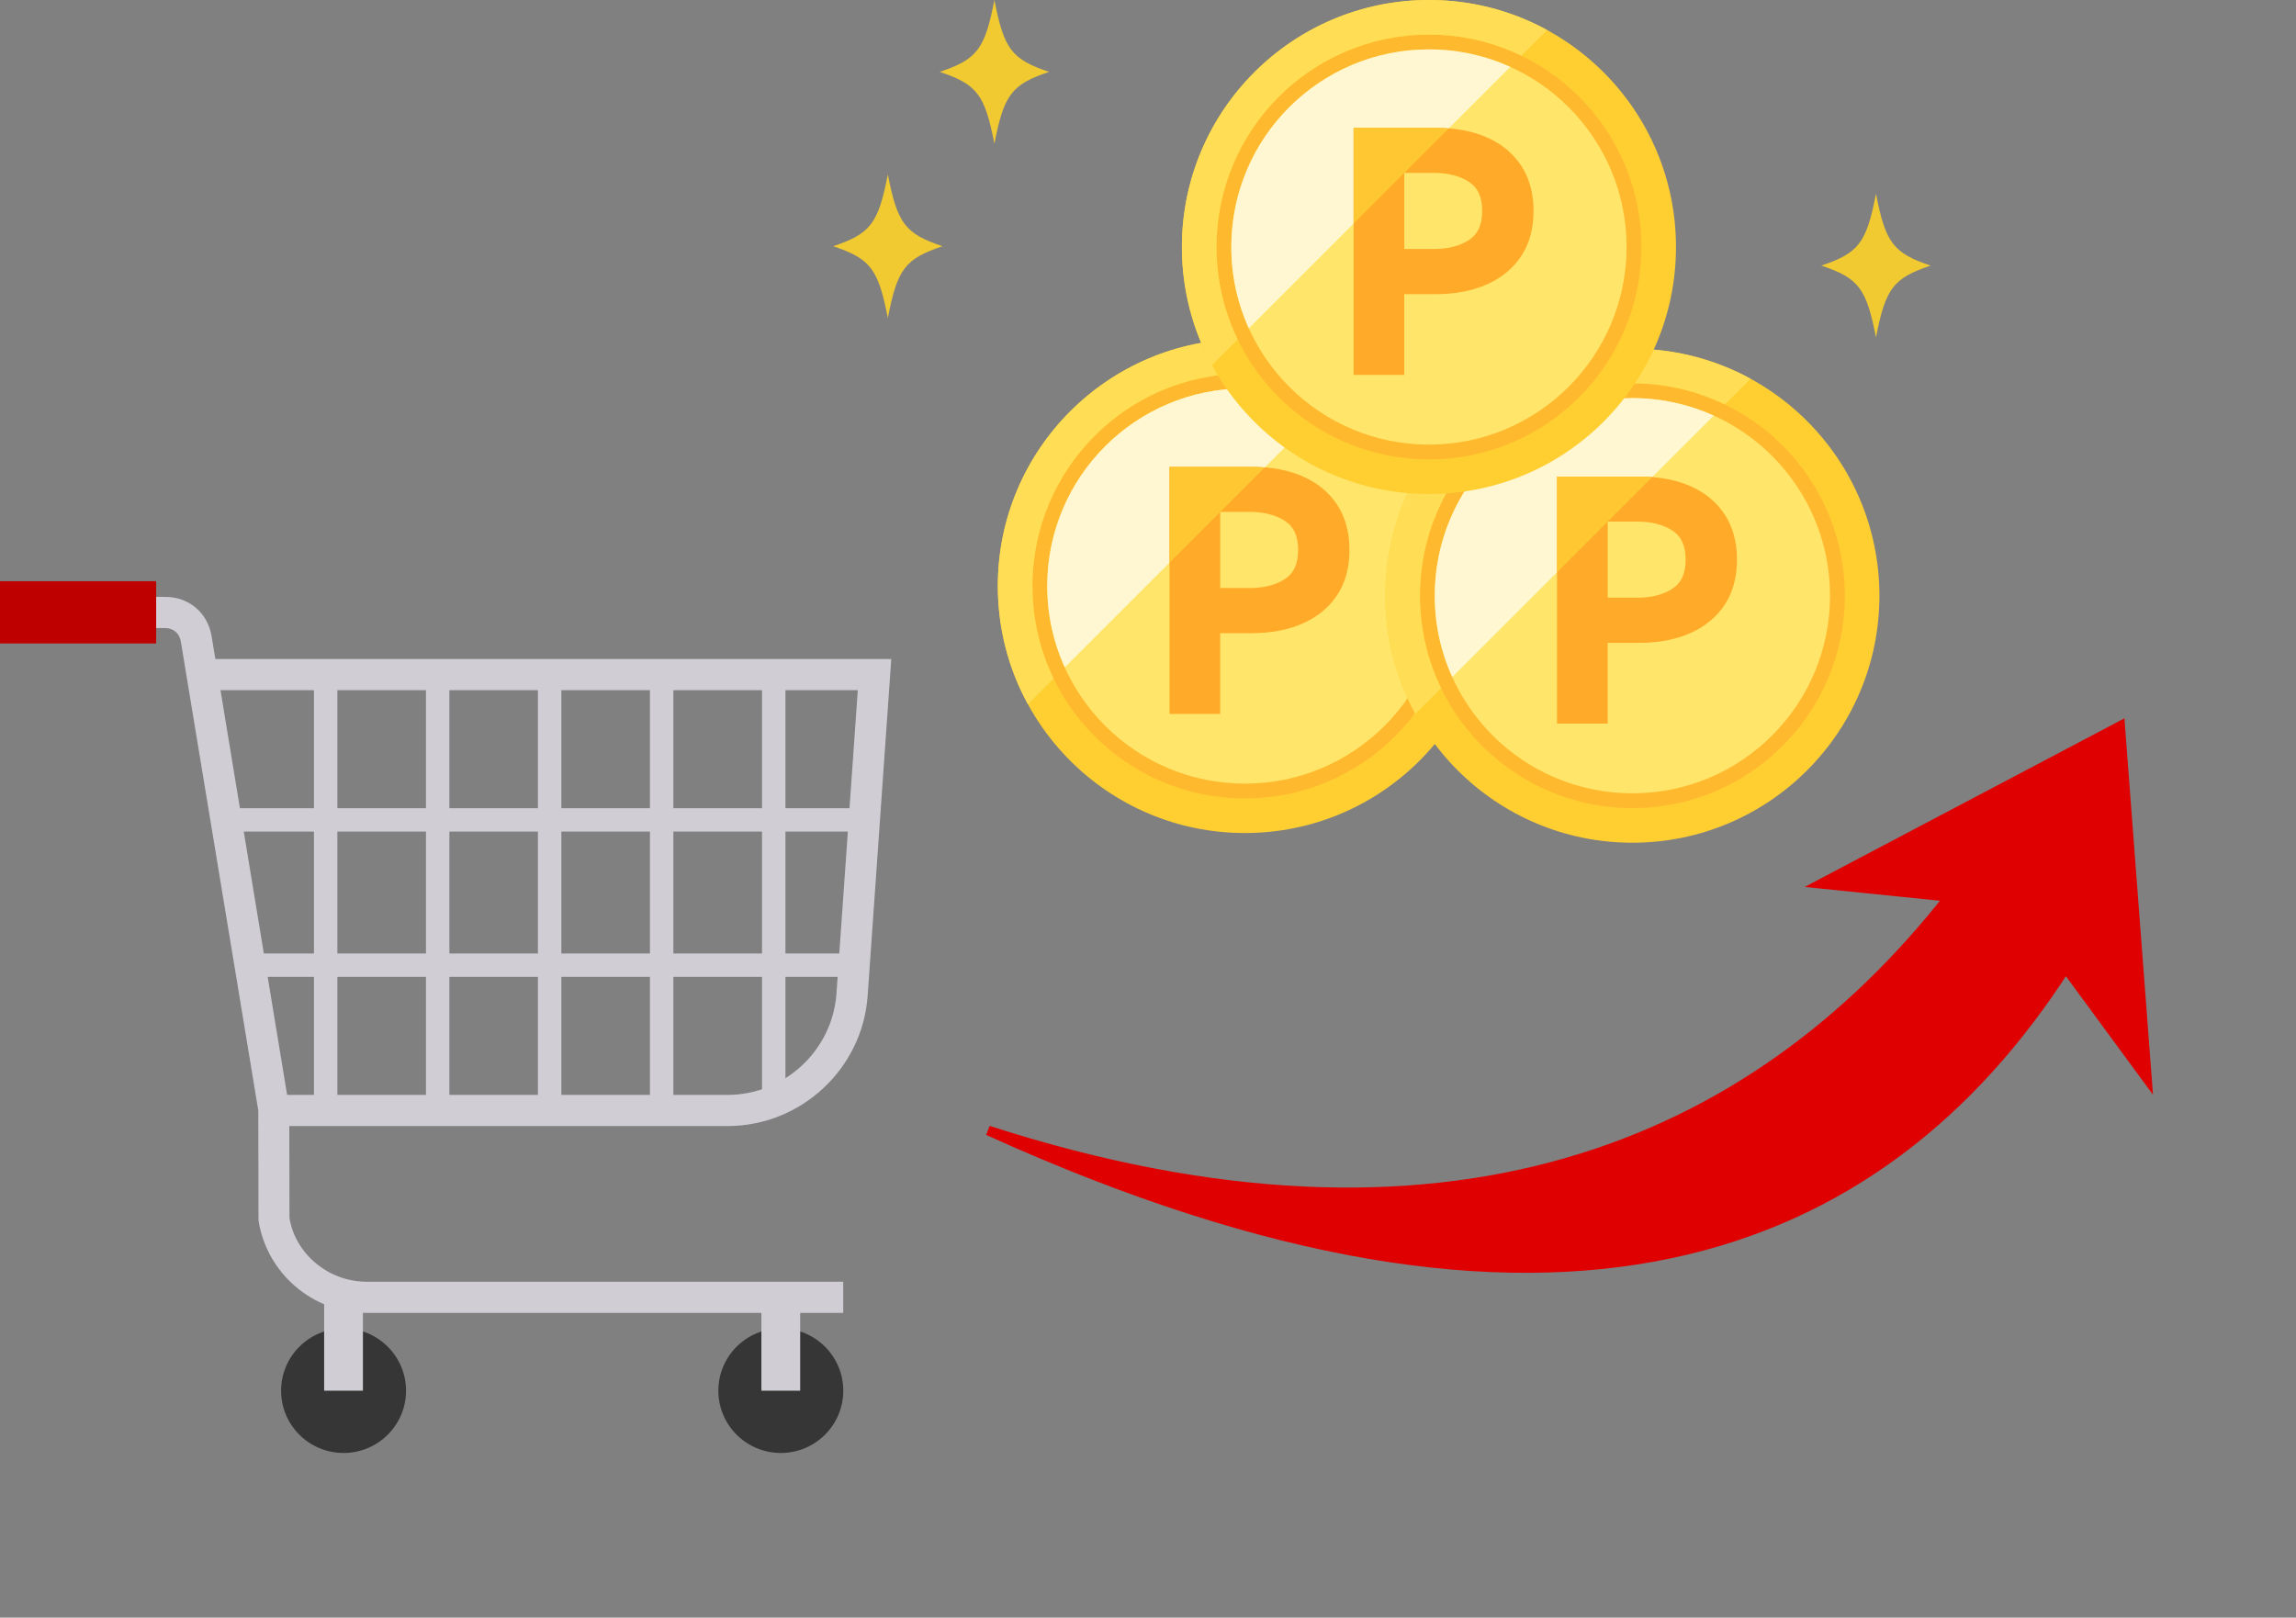
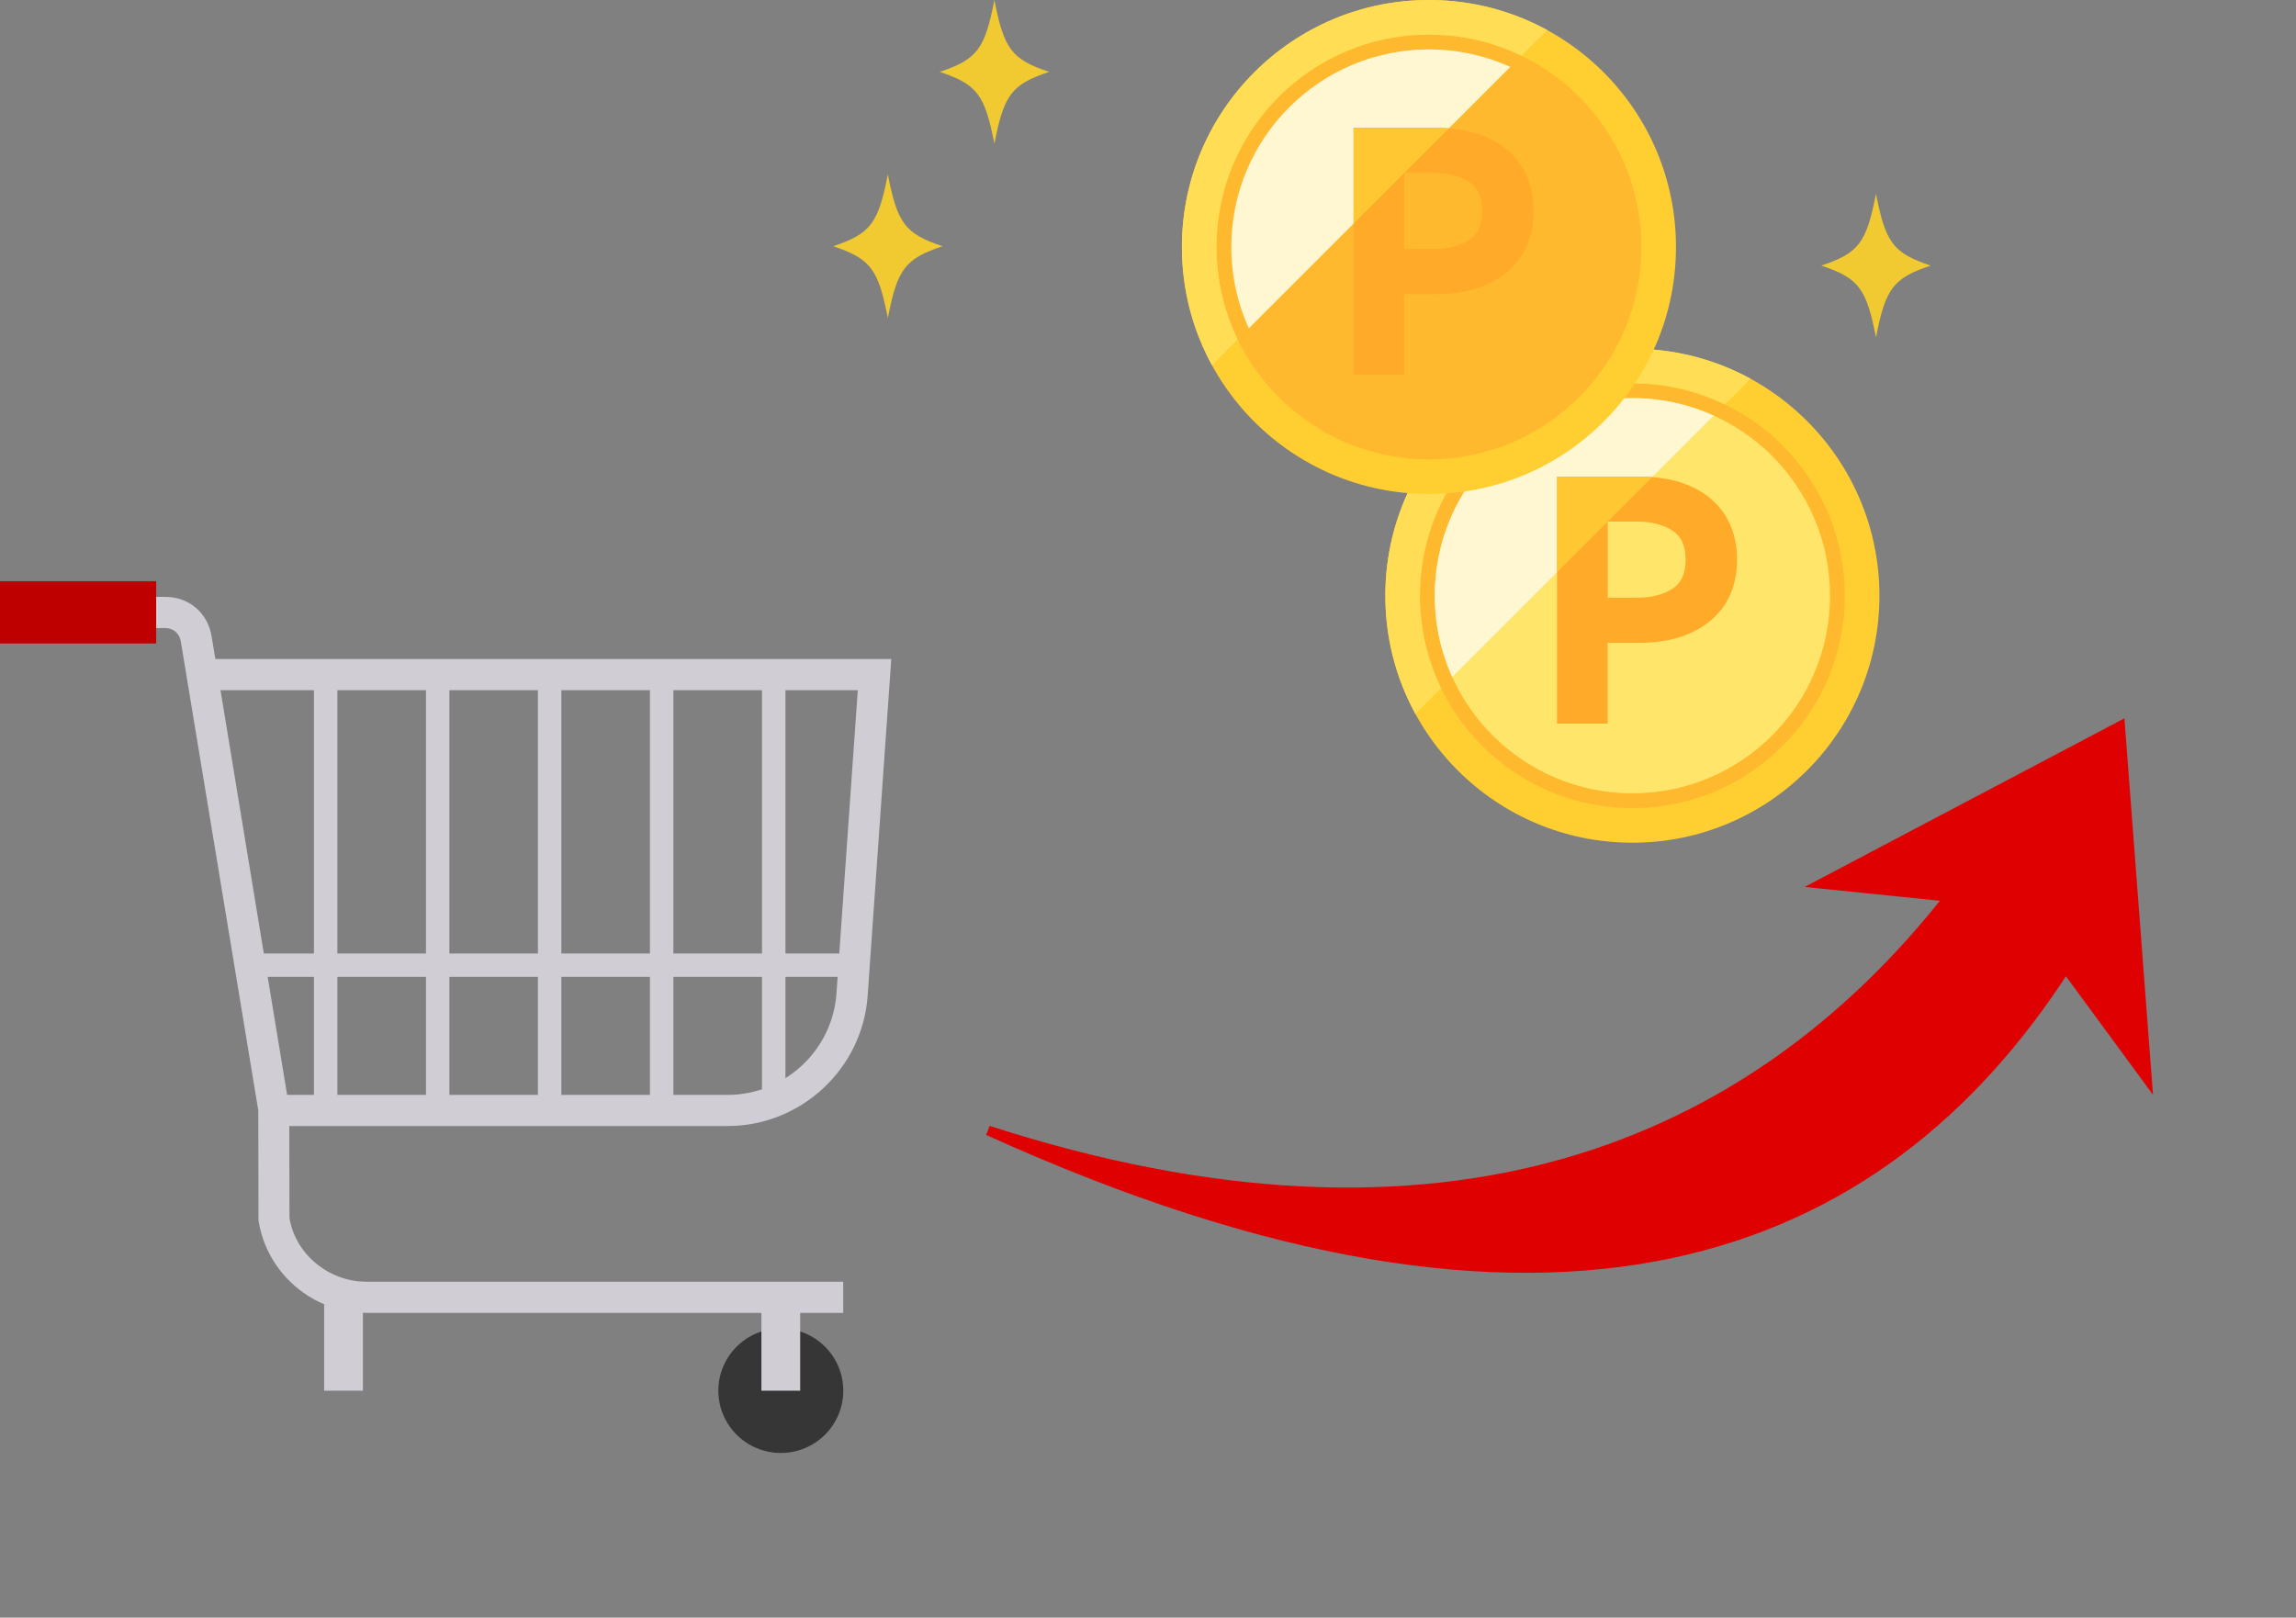
<svg xmlns="http://www.w3.org/2000/svg" width="237" height="167" viewBox="0 0 237 167" fill="none">
  <rect x="0" y="0" width="237" height="167" fill="#808080" stroke="none" />
  <g clip-path="url(#clip0_40000005_2821)">
    <path d="M80.598 150C84.159 150 87.046 147.122 87.046 143.572C87.046 140.021 84.159 137.143 80.598 137.143C77.037 137.143 74.15 140.021 74.15 143.572C74.15 147.122 77.037 150 80.598 150Z" fill="#363636" />
-     <path d="M35.463 150C39.024 150 41.911 147.122 41.911 143.572C41.911 140.021 39.024 137.143 35.463 137.143C31.902 137.143 29.015 140.021 29.015 143.572C29.015 147.122 31.902 150 35.463 150Z" fill="#363636" />
    <path d="M75.085 116.25H28.274V113.036H75.08C80.985 113.036 85.928 108.445 86.342 102.573L88.545 71.25H20.891V68.036H92L89.561 102.798C89.029 110.346 82.678 116.25 75.091 116.25H75.085Z" fill="#D0CED4" />
    <path d="M82.597 133.929H78.594V143.571H82.597V133.929Z" fill="#D0CED4" />
    <path d="M37.462 133.929H33.459V143.571H37.462V133.929Z" fill="#D0CED4" />
    <path d="M37.816 135.536C32.298 135.536 27.516 131.448 26.683 125.973L26.662 114.643L18.666 66.225C18.532 65.405 17.909 64.843 17.065 64.838H6.458V61.623H17.033C19.515 61.602 21.46 63.295 21.847 65.711L29.859 114.386L29.88 125.732C30.455 129.402 33.878 132.321 37.827 132.321H87.04V135.536H37.816Z" fill="#D0CED4" />
    <path d="M88.163 98.438H26.076V100.848H88.163V98.438Z" fill="#D0CED4" />
-     <path d="M89.335 83.438H23.014V85.848H89.335V83.438Z" fill="#D0CED4" />
+     <path d="M89.335 83.438H23.014H89.335V83.438Z" fill="#D0CED4" />
    <path d="M81.076 69.643H78.658V113.727H81.076V69.643Z" fill="#D0CED4" />
    <path d="M69.507 69.643H67.09V114.643H69.507V69.643Z" fill="#D0CED4" />
    <path d="M57.945 69.643H55.527V114.643H57.945V69.643Z" fill="#D0CED4" />
    <path d="M46.387 69.643H43.969V114.643H46.387V69.643Z" fill="#D0CED4" />
    <path d="M34.824 69.643H32.406V114.643H34.824V69.643Z" fill="#D0CED4" />
    <path d="M16.12 60H0V66.429H16.12V60Z" fill="#BF0000" />
  </g>
  <g clip-path="url(#clip1_40000005_2821)">
    <path d="M128.5 86C142.583 86 154 74.583 154 60.5C154 46.417 142.583 35 128.5 35C114.417 35 103 46.417 103 60.5C103 74.583 114.417 86 128.5 86Z" fill="#FFCF31" />
-     <path d="M128.5 82.43C140.612 82.43 150.43 72.612 150.43 60.5C150.43 48.388 140.612 38.57 128.5 38.57C116.388 38.57 106.57 48.388 106.57 60.5C106.57 72.612 116.388 82.43 128.5 82.43Z" fill="#FFB92F" />
    <path d="M128.5 80.9C139.767 80.9 148.9 71.767 148.9 60.5C148.9 49.233 139.767 40.1 128.5 40.1C117.233 40.1 108.1 49.233 108.1 60.5C108.1 71.767 117.233 80.9 128.5 80.9Z" fill="#FFE569" />
    <path d="M106.57 60.5C106.57 48.388 116.387 38.57 128.5 38.57C131.922 38.57 135.161 39.355 138.047 40.753L140.699 38.101C137.078 36.122 132.922 35 128.5 35C114.419 35 103 46.419 103 60.5C103 64.917 104.122 69.073 106.101 72.699L108.753 70.047C107.355 67.161 106.57 63.922 106.57 60.5Z" fill="#FFDE55" />
    <path d="M128.5 40.1C117.234 40.1 108.1 49.234 108.1 60.5C108.1 63.494 108.743 66.334 109.905 68.895L136.895 41.905C134.334 40.748 131.489 40.1 128.5 40.1Z" fill="#FFF7D2" />
-     <path d="M120.722 73.699V48.199H129.229C131.234 48.199 133.013 48.535 134.513 49.199C136.022 49.867 137.211 50.856 138.042 52.136C138.873 53.411 139.297 54.977 139.297 56.782C139.297 58.588 138.873 60.148 138.042 61.413C137.211 62.678 136.022 63.667 134.513 64.346C133.013 65.019 131.239 65.365 129.229 65.365H125.95V73.704H120.722V73.699ZM128.979 60.709C130.448 60.709 131.672 60.398 132.621 59.786C133.549 59.184 133.998 58.205 133.998 56.777C133.998 55.349 133.549 54.37 132.621 53.768C131.672 53.156 130.448 52.845 128.979 52.845H125.955V60.704H128.979V60.709Z" fill="#FFAA28" />
    <path d="M130.545 48.255C130.117 48.219 129.678 48.204 129.229 48.204H120.722V58.083L130.55 48.255H130.545Z" fill="#FFC832" />
  </g>
  <g clip-path="url(#clip2_40000005_2821)">
    <path d="M168.5 87C182.583 87 194 75.583 194 61.5C194 47.417 182.583 36 168.5 36C154.417 36 143 47.417 143 61.5C143 75.583 154.417 87 168.5 87Z" fill="#FFCF31" />
    <path d="M168.5 83.43C180.612 83.43 190.43 73.612 190.43 61.5C190.43 49.388 180.612 39.57 168.5 39.57C156.388 39.57 146.57 49.388 146.57 61.5C146.57 73.612 156.388 83.43 168.5 83.43Z" fill="#FFB92F" />
    <path d="M168.5 81.9C179.767 81.9 188.9 72.767 188.9 61.5C188.9 50.233 179.767 41.1 168.5 41.1C157.233 41.1 148.1 50.233 148.1 61.5C148.1 72.767 157.233 81.9 168.5 81.9Z" fill="#FFE569" />
    <path d="M146.57 61.5C146.57 49.388 156.387 39.57 168.5 39.57C171.922 39.57 175.161 40.355 178.047 41.753L180.699 39.101C177.078 37.122 172.922 36 168.5 36C154.419 36 143 47.419 143 61.5C143 65.917 144.122 70.073 146.101 73.699L148.753 71.047C147.355 68.161 146.57 64.922 146.57 61.5Z" fill="#FFDE55" />
    <path d="M168.5 41.1C157.234 41.1 148.1 50.234 148.1 61.5C148.1 64.494 148.743 67.334 149.905 69.895L176.895 42.905C174.334 41.748 171.489 41.1 168.5 41.1Z" fill="#FFF7D2" />
    <path d="M160.722 74.699V49.199H169.229C171.234 49.199 173.013 49.535 174.513 50.199C176.022 50.867 177.211 51.856 178.042 53.136C178.873 54.411 179.297 55.977 179.297 57.782C179.297 59.588 178.873 61.148 178.042 62.413C177.211 63.678 176.022 64.667 174.513 65.346C173.013 66.019 171.239 66.365 169.229 66.365H165.95V74.704H160.722V74.699ZM168.979 61.709C170.448 61.709 171.672 61.398 172.621 60.786C173.549 60.184 173.998 59.205 173.998 57.777C173.998 56.349 173.549 55.37 172.621 54.768C171.672 54.156 170.448 53.845 168.979 53.845H165.955V61.704H168.979V61.709Z" fill="#FFAA28" />
    <path d="M170.545 49.255C170.117 49.219 169.678 49.204 169.229 49.204H160.722V59.083L170.55 49.255H170.545Z" fill="#FFC832" />
  </g>
  <g clip-path="url(#clip3_40000005_2821)">
    <path d="M147.5 51C161.583 51 173 39.583 173 25.5C173 11.417 161.583 0 147.5 0C133.417 0 122 11.417 122 25.5C122 39.583 133.417 51 147.5 51Z" fill="#FFCF31" />
    <path d="M147.5 47.43C159.612 47.43 169.43 37.611 169.43 25.5C169.43 13.388 159.612 3.57 147.5 3.57C135.388 3.57 125.57 13.388 125.57 25.5C125.57 37.611 135.388 47.43 147.5 47.43Z" fill="#FFB92F" />
-     <path d="M147.5 45.9C158.767 45.9 167.9 36.767 167.9 25.5C167.9 14.233 158.767 5.1 147.5 5.1C136.233 5.1 127.1 14.233 127.1 25.5C127.1 36.767 136.233 45.9 147.5 45.9Z" fill="#FFE569" />
    <path d="M125.57 25.5C125.57 13.387 135.387 3.57 147.5 3.57C150.922 3.57 154.161 4.355 157.047 5.753L159.699 3.101C156.078 1.122 151.922 0 147.5 0C133.419 0 122 11.419 122 25.5C122 29.917 123.122 34.073 125.101 37.699L127.753 35.047C126.355 32.161 125.57 28.922 125.57 25.5Z" fill="#FFDE55" />
    <path d="M147.5 5.1C136.234 5.1 127.1 14.234 127.1 25.5C127.1 28.494 127.743 31.334 128.905 33.895L155.895 6.905C153.334 5.748 150.489 5.1 147.5 5.1Z" fill="#FFF7D2" />
    <path d="M139.722 38.699V13.199H148.229C150.234 13.199 152.013 13.536 153.513 14.198C155.022 14.867 156.211 15.856 157.042 17.136C157.873 18.411 158.297 19.977 158.297 21.782C158.297 23.588 157.873 25.148 157.042 26.413C156.211 27.678 155.022 28.667 153.513 29.346C152.013 30.019 150.239 30.366 148.229 30.366H144.95V38.704H139.722V38.699ZM147.979 25.709C149.448 25.709 150.672 25.398 151.621 24.786C152.549 24.184 152.998 23.205 152.998 21.777C152.998 20.349 152.549 19.37 151.621 18.768C150.672 18.156 149.448 17.845 147.979 17.845H144.955V25.704H147.979V25.709Z" fill="#FFAA28" />
    <path d="M149.545 13.255C149.117 13.219 148.678 13.204 148.229 13.204H139.722V23.083L149.55 13.255H149.545Z" fill="#FFC832" />
  </g>
  <path d="M218.848 74.956L187.976 91.237L201.203 92.588C180.898 118.452 149.142 131.911 102 116.71C160.545 143.279 194.107 129.619 213.226 99.908L221.609 111.319L218.848 74.956Z" fill="#DF0101" stroke="#DF0101" />
  <path d="M108.29 7.42C104.428 8.712 103.626 9.765 102.645 14.839C101.659 9.765 100.861 8.712 97 7.42C100.861 6.128 101.664 5.075 102.645 0C103.631 5.075 104.428 6.128 108.29 7.42Z" fill="#F0CA30" />
  <path d="M199.29 27.42C195.428 28.712 194.626 29.765 193.645 34.84C192.659 29.765 191.861 28.712 188 27.42C191.861 26.128 192.664 25.075 193.645 20C194.631 25.075 195.428 26.128 199.29 27.42Z" fill="#F0CA30" />
  <path d="M97.29 25.42C93.428 26.712 92.626 27.765 91.645 32.84C90.659 27.765 89.861 26.712 86 25.42C89.861 24.128 90.664 23.075 91.645 18C92.631 23.075 93.428 24.128 97.29 25.42Z" fill="#F0CA30" />
  <defs>
    <clipPath id="clip0_40000005_2821">
      <rect width="92" height="90" fill="white" transform="translate(0 60)" />
    </clipPath>
    <clipPath id="clip1_40000005_2821">
-       <rect width="51" height="51" fill="white" transform="translate(103 35)" />
-     </clipPath>
+       </clipPath>
    <clipPath id="clip2_40000005_2821">
      <rect width="51" height="51" fill="white" transform="translate(143 36)" />
    </clipPath>
    <clipPath id="clip3_40000005_2821">
      <rect width="51" height="51" fill="white" transform="translate(122)" />
    </clipPath>
  </defs>
</svg>